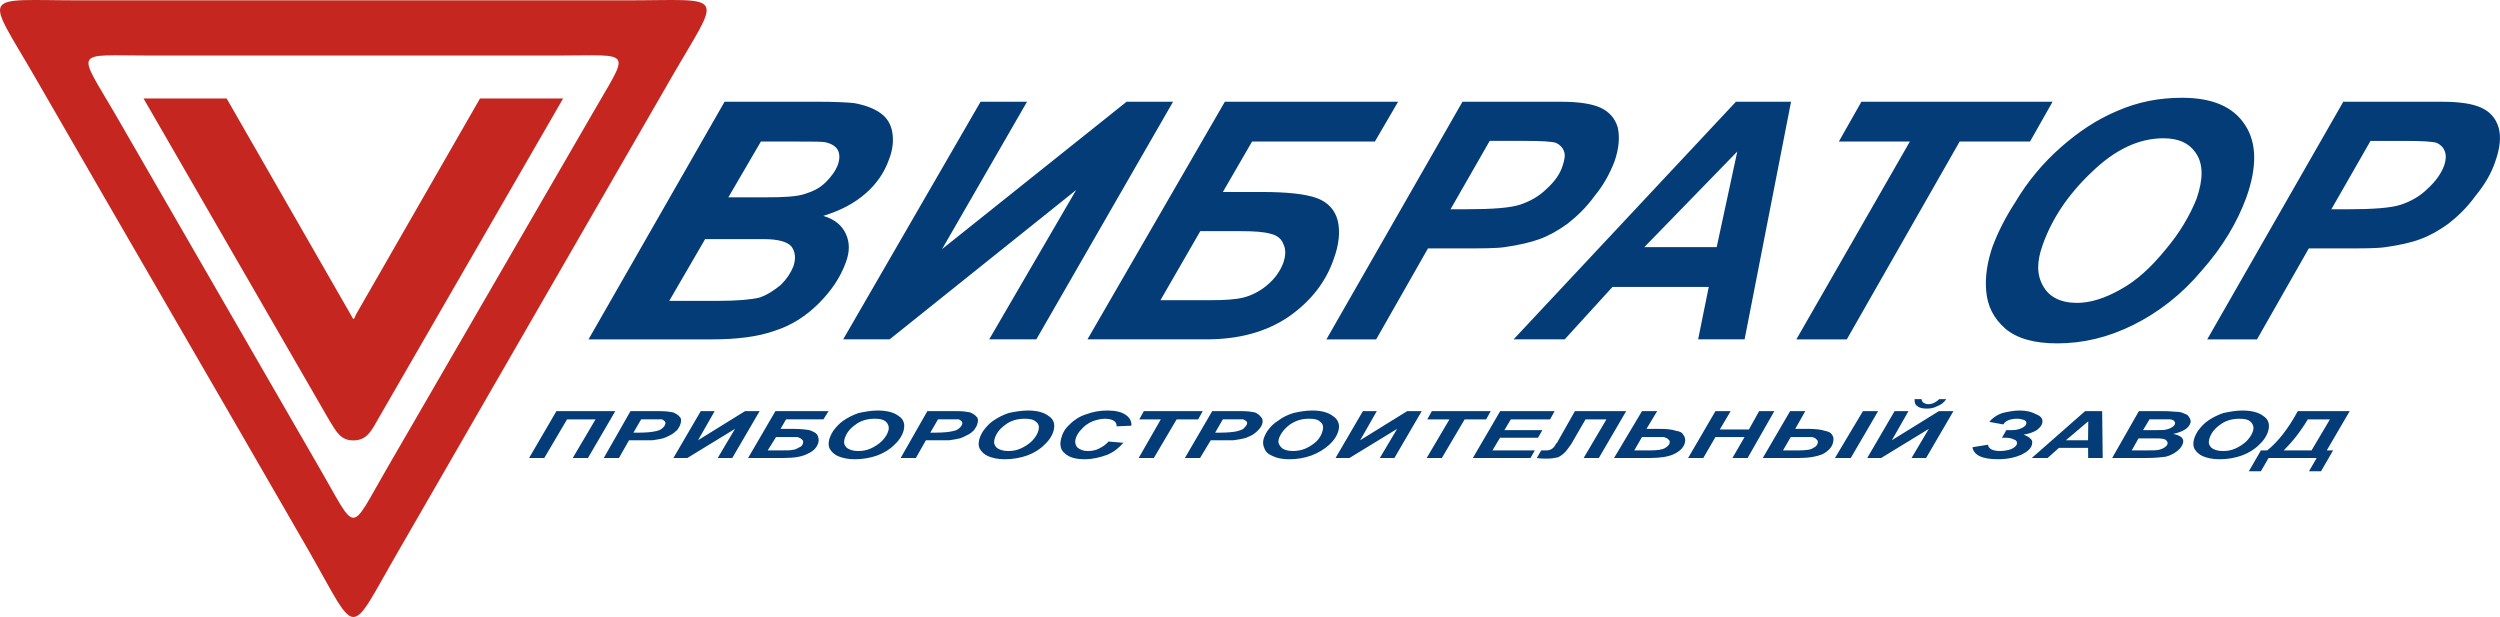
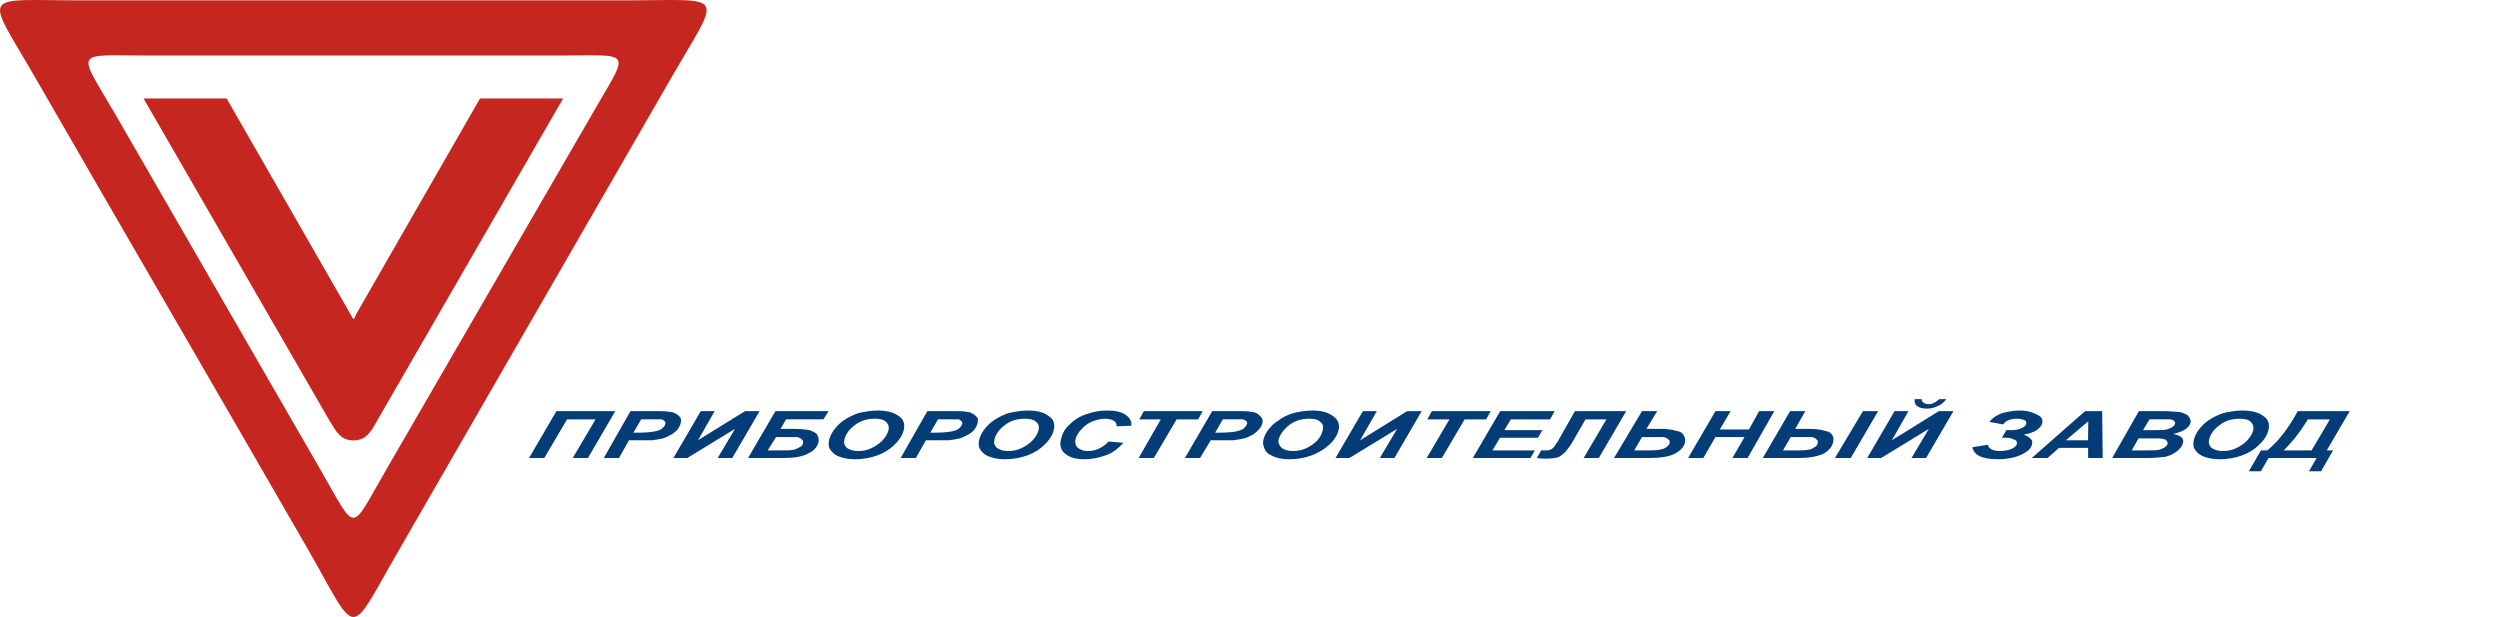
<svg xmlns="http://www.w3.org/2000/svg" xml:space="preserve" width="237.78mm" height="58.685mm" style="shape-rendering:geometricPrecision; text-rendering:geometricPrecision; image-rendering:optimizeQuality; fill-rule:evenodd; clip-rule:evenodd" viewBox="0 0 186.187 45.952">
  <defs>
    <style type="text/css">  .fil0 {fill:#033C77} .fil1 {fill:#C52720}  </style>
  </defs>
  <g id="Foreground">
    <g id="_105444288">
      <path id="_105444528" class="fil0" d="M41.439 30.62l4.384 0 -2.035 3.488 -1.132 0 1.696 -2.875 -2.121 0 -1.696 2.875 -1.131 0 2.035 -3.488zm4.659 3.488l0 0 0.748 -1.32 0.754 0c0.471,0 0.801,0 0.99,0 0.342,-0.047 0.589,-0.094 0.789,-0.141 0.153,-0.047 0.365,-0.142 0.529,-0.236 0.212,-0.094 0.341,-0.236 0.517,-0.377 0.141,-0.189 0.222,-0.33 0.269,-0.518 0.046,-0.189 0.046,-0.377 -0.073,-0.471 -0.107,-0.141 -0.272,-0.236 -0.485,-0.33 -0.224,-0.047 -0.543,-0.094 -0.92,-0.094l-2.263 0 -1.987 3.488 1.131 0zm1.076 -1.886l0 0 0.573 -0.99 0.849 0c0.377,0 0.613,0 0.707,0 0.083,0.047 0.165,0.094 0.201,0.141 0.036,0.047 0.071,0.094 0.048,0.189 -0.035,0.142 -0.105,0.236 -0.281,0.377 -0.117,0.094 -0.27,0.142 -0.518,0.189 -0.2,0.047 -0.636,0.094 -1.202,0.094l-0.377 0zm5.013 -1.603l0 0 1.037 0 -1.239 2.168 3.502 -2.168 1.084 0 -2.035 3.488 -1.084 0 1.287 -2.168 -3.549 2.168 -1.037 0 2.035 -3.488zm6.355 0.613l0 0 2.781 0 0.386 -0.613 -3.96 0 -2.035 3.488 2.687 0c0.754,0 1.343,-0.094 1.778,-0.33 0.423,-0.189 0.681,-0.471 0.774,-0.849 0.047,-0.188 -0.001,-0.377 -0.097,-0.565 -0.107,-0.142 -0.319,-0.236 -0.579,-0.33 -0.271,-0.047 -0.684,-0.094 -1.25,-0.094l-0.896 0 0.409 -0.707zm-1.368 2.31l0 0 0.62 -0.99 0.896 0c0.283,0 0.566,0 0.707,0 0.13,0.047 0.26,0.094 0.331,0.189 0.083,0.047 0.106,0.141 0.072,0.283 -0.023,0.094 -0.105,0.236 -0.258,0.283 -0.164,0.094 -0.329,0.188 -0.47,0.188 -0.153,0.047 -0.436,0.047 -0.766,0.047l-1.132 0zm4.581 -0.801l0 0c0.046,-0.189 0.151,-0.424 0.304,-0.66 0.211,-0.283 0.469,-0.566 0.751,-0.754 0.341,-0.236 0.717,-0.424 1.129,-0.566 0.447,-0.094 0.942,-0.188 1.413,-0.188 0.707,0 1.238,0.141 1.593,0.424 0.366,0.236 0.462,0.613 0.358,1.037 -0.093,0.377 -0.327,0.754 -0.69,1.084 -0.317,0.33 -0.763,0.613 -1.281,0.802 -0.517,0.188 -1.106,0.283 -1.672,0.283 -0.518,0 -0.92,-0.094 -1.262,-0.236 -0.295,-0.141 -0.485,-0.33 -0.616,-0.566 -0.095,-0.189 -0.084,-0.424 -0.027,-0.66zm1.131 0l0 0c-0.058,0.236 -0.01,0.424 0.18,0.613 0.201,0.141 0.461,0.236 0.838,0.236 0.33,0 0.624,-0.047 0.942,-0.189 0.317,-0.141 0.599,-0.33 0.846,-0.565 0.258,-0.283 0.41,-0.519 0.479,-0.802 0.058,-0.236 -0.026,-0.471 -0.18,-0.613 -0.189,-0.189 -0.508,-0.236 -0.838,-0.236 -0.566,0 -1.072,0.141 -1.483,0.471 -0.458,0.33 -0.692,0.707 -0.785,1.084zm5.321 1.367l0 0 -1.131 0 1.987 -3.488 2.263 0c0.424,0 0.696,0.047 0.92,0.094 0.213,0.094 0.378,0.189 0.485,0.33 0.118,0.094 0.119,0.283 0.073,0.471 -0.046,0.189 -0.128,0.33 -0.268,0.518 -0.129,0.142 -0.305,0.283 -0.517,0.377 -0.165,0.094 -0.376,0.189 -0.529,0.236 -0.2,0.047 -0.447,0.094 -0.789,0.141 -0.188,0 -0.518,0 -0.99,0l-0.754 0 -0.748 1.32zm1.076 -1.886l0 0 0.377 0c0.566,0 1.002,-0.047 1.202,-0.094 0.247,-0.047 0.4,-0.094 0.518,-0.189 0.176,-0.141 0.246,-0.236 0.281,-0.377 0.023,-0.094 -0.012,-0.141 -0.048,-0.189 -0.036,-0.047 -0.118,-0.094 -0.201,-0.141 -0.094,0 -0.33,0 -0.707,0l-0.849 0 -0.573 0.99zm3.644 0.519l0 0c0.046,-0.189 0.151,-0.424 0.303,-0.66 0.211,-0.283 0.469,-0.566 0.751,-0.754 0.341,-0.236 0.717,-0.424 1.129,-0.566 0.448,-0.094 0.942,-0.188 1.461,-0.188 0.66,0 1.191,0.141 1.546,0.424 0.366,0.236 0.462,0.613 0.358,1.037 -0.093,0.377 -0.326,0.754 -0.69,1.084 -0.317,0.33 -0.763,0.613 -1.281,0.802 -0.518,0.188 -1.107,0.283 -1.672,0.283 -0.518,0 -0.919,-0.094 -1.262,-0.236 -0.295,-0.141 -0.485,-0.33 -0.615,-0.566 -0.095,-0.189 -0.085,-0.424 -0.027,-0.66zm1.131 0l0 0c-0.058,0.236 -0.01,0.424 0.18,0.613 0.201,0.141 0.461,0.236 0.838,0.236 0.33,0 0.624,-0.047 0.942,-0.189 0.317,-0.141 0.6,-0.33 0.846,-0.565 0.258,-0.283 0.41,-0.519 0.48,-0.802 0.058,-0.236 0.021,-0.471 -0.18,-0.613 -0.19,-0.189 -0.508,-0.236 -0.838,-0.236 -0.566,0 -1.072,0.141 -1.483,0.471 -0.458,0.33 -0.692,0.707 -0.785,1.084zm8.498 0.141l0 0 1.108 0.094c-0.328,0.377 -0.739,0.707 -1.21,0.896 -0.518,0.189 -1.071,0.33 -1.684,0.33 -0.66,0 -1.144,-0.141 -1.451,-0.424 -0.319,-0.236 -0.415,-0.613 -0.3,-1.084 0.104,-0.424 0.279,-0.754 0.643,-1.084 0.317,-0.33 0.763,-0.613 1.222,-0.754 0.518,-0.189 1.012,-0.283 1.578,-0.283 0.565,0 1.061,0.094 1.38,0.33 0.284,0.189 0.45,0.471 0.416,0.801l-1.096 0.047c-0.001,-0.189 -0.06,-0.33 -0.226,-0.424 -0.165,-0.094 -0.39,-0.141 -0.672,-0.141 -0.283,0 -0.636,0.094 -0.895,0.188 -0.317,0.142 -0.6,0.33 -0.799,0.566 -0.246,0.236 -0.41,0.518 -0.468,0.754 -0.069,0.283 0.014,0.518 0.168,0.66 0.201,0.141 0.413,0.236 0.744,0.236 0.283,0 0.577,-0.047 0.848,-0.189 0.27,-0.141 0.494,-0.283 0.693,-0.518zm3.376 1.226l0 0 -1.131 0 1.649 -2.875 -1.603 0 0.339 -0.613 4.384 0 -0.339 0.613 -1.603 0 -1.696 2.875zm3.442 0l0 0 0.795 -1.32 0.707 0c0.518,0 0.849,0 0.99,0 0.342,-0.047 0.589,-0.094 0.789,-0.141 0.2,-0.047 0.365,-0.142 0.577,-0.236 0.165,-0.094 0.341,-0.236 0.47,-0.377 0.188,-0.189 0.269,-0.33 0.316,-0.518 0.046,-0.189 -0.002,-0.377 -0.12,-0.471 -0.107,-0.141 -0.225,-0.236 -0.438,-0.33 -0.224,-0.047 -0.543,-0.094 -0.919,-0.094l-2.263 0 -2.035 3.488 1.131 0zm1.123 -1.886l0 0 0.573 -0.99 0.801 0c0.377,0 0.613,0 0.707,0 0.13,0.047 0.165,0.094 0.248,0.141 0.036,0.047 0.071,0.094 0.048,0.189 -0.035,0.142 -0.152,0.236 -0.281,0.377 -0.164,0.094 -0.317,0.142 -0.518,0.189 -0.247,0.047 -0.636,0.094 -1.249,0.094l-0.33 0zm3.597 0.519l0 0c0.046,-0.189 0.151,-0.424 0.304,-0.66 0.211,-0.283 0.469,-0.566 0.798,-0.754 0.294,-0.236 0.67,-0.424 1.129,-0.566 0.4,-0.094 0.895,-0.188 1.413,-0.188 0.66,0 1.191,0.141 1.546,0.424 0.366,0.236 0.509,0.613 0.405,1.037 -0.093,0.377 -0.326,0.754 -0.69,1.084 -0.364,0.33 -0.81,0.613 -1.328,0.802 -0.517,0.188 -1.059,0.283 -1.672,0.283 -0.518,0 -0.92,-0.094 -1.215,-0.236 -0.342,-0.141 -0.532,-0.33 -0.615,-0.566 -0.095,-0.189 -0.132,-0.424 -0.074,-0.66zm1.132 0l0 0c-0.058,0.236 0.037,0.424 0.227,0.613 0.154,0.141 0.461,0.236 0.838,0.236 0.283,0 0.624,-0.047 0.942,-0.189 0.318,-0.141 0.6,-0.33 0.846,-0.565 0.258,-0.283 0.363,-0.519 0.432,-0.802 0.058,-0.236 0.021,-0.471 -0.18,-0.613 -0.189,-0.189 -0.461,-0.236 -0.838,-0.236 -0.565,0 -1.024,0.141 -1.482,0.471 -0.411,0.33 -0.692,0.707 -0.785,1.084zm6.272 -2.121l0 0 1.037 0 -1.239 2.168 3.502 -2.168 1.084 0 -2.035 3.488 -1.084 0 1.287 -2.168 -3.549 2.168 -1.037 0 2.035 -3.488zm5.885 3.488l0 0 -1.132 0 1.696 -2.875 -1.65 0 0.339 -0.613 4.384 0 -0.339 0.613 -1.603 0 -1.696 2.875zm2.31 0l0 0 4.289 0 0.328 -0.565 -3.159 0 0.562 -0.943 2.828 0 0.327 -0.566 -2.829 0 0.479 -0.801 2.923 0 0.339 -0.613 -4.054 0 -2.035 3.488zm7.597 -3.488l0 0 3.818 0 -2.035 3.488 -1.132 0 1.696 -2.875 -1.556 0 -1.064 1.839c-0.141,0.189 -0.293,0.424 -0.422,0.566 -0.188,0.189 -0.364,0.33 -0.575,0.424 -0.2,0.047 -0.495,0.094 -0.824,0.094 -0.189,0 -0.471,0 -0.743,-0.047l0.328 -0.565c0.236,0 0.33,0 0.377,0 0.33,0 0.553,-0.142 0.74,-0.519 0,0 0,0 0.059,-0.047l1.333 -2.357zm4.997 0l0 0 -2.082 3.488 2.734 0c0.707,0 1.296,-0.094 1.719,-0.283 0.482,-0.236 0.74,-0.518 0.821,-0.849 0.058,-0.236 0.01,-0.424 -0.097,-0.566 -0.095,-0.189 -0.26,-0.283 -0.579,-0.33 -0.26,-0.094 -0.673,-0.142 -1.285,-0.142l-0.896 0 0.795 -1.32 -1.132 0zm-0.576 2.923l0 0 0.573 -0.99 0.896 0c0.33,0 0.613,0 0.754,0 0.13,0.047 0.26,0.094 0.331,0.189 0.083,0.047 0.107,0.141 0.072,0.283 -0.023,0.094 -0.152,0.236 -0.316,0.33 -0.223,0.141 -0.612,0.189 -1.178,0.189l-1.132 0zm8.21 -0.99l0 0 -2.168 0 -0.9 1.555 -1.131 0 2.035 -3.488 1.132 0 -0.807 1.367 2.168 0 0.76 -1.367 1.132 0 -1.988 3.488 -1.131 0 0.9 -1.555zm8.818 -1.933l0 0 1.132 0 -2.035 3.488 -1.178 0 2.082 -3.488zm-5.421 0l0 0 -2.035 3.488 2.734 0c0.707,0 1.249,-0.094 1.719,-0.283 0.435,-0.236 0.693,-0.518 0.774,-0.849 0.058,-0.236 0.057,-0.424 -0.05,-0.566 -0.095,-0.189 -0.308,-0.283 -0.579,-0.33 -0.26,-0.094 -0.719,-0.142 -1.285,-0.142l-0.896 0 0.748 -1.32 -1.131 0zm-0.529 2.923l0 0 0.573 -0.99 0.896 0c0.33,0 0.566,0 0.707,0 0.177,0.047 0.26,0.094 0.331,0.189 0.083,0.047 0.107,0.141 0.072,0.283 -0.023,0.094 -0.105,0.236 -0.317,0.33 -0.176,0.141 -0.565,0.189 -1.13,0.189l-1.131 0zm8.307 -2.923l0 0 1.037 0 -1.239 2.168 3.502 -2.168 1.084 0 -2.035 3.488 -1.084 0 1.287 -2.168 -3.549 2.168 -1.037 0 2.035 -3.488zm1.493 -0.896l0 0 0.518 0c0.012,0.141 0.084,0.236 0.166,0.283 0.083,0.047 0.165,0.094 0.354,0.094 0.283,0 0.553,-0.142 0.8,-0.377l0.518 0c-0.152,0.236 -0.387,0.424 -0.646,0.518 -0.27,0.141 -0.518,0.189 -0.801,0.189 -0.283,0 -0.554,-0.047 -0.708,-0.189 -0.165,-0.094 -0.214,-0.283 -0.203,-0.518zm6.608 1.886l0 0 -1.038 -0.189c0.211,-0.283 0.552,-0.518 0.963,-0.66 0.4,-0.094 0.848,-0.188 1.272,-0.188 0.518,0 0.919,0.094 1.25,0.283 0.39,0.142 0.521,0.377 0.451,0.66 -0.047,0.189 -0.175,0.33 -0.41,0.518 -0.223,0.142 -0.588,0.283 -0.976,0.33 0.212,0.094 0.425,0.189 0.532,0.33 0.118,0.094 0.131,0.236 0.085,0.424 -0.069,0.283 -0.316,0.519 -0.798,0.754 -0.423,0.189 -1.024,0.33 -1.731,0.33 -1.226,0 -1.805,-0.33 -1.901,-0.895l1.177 -0.189c-0.035,0.142 0.084,0.236 0.202,0.33 0.165,0.094 0.39,0.141 0.672,0.141 0.283,0 0.577,-0.047 0.836,-0.141 0.212,-0.094 0.388,-0.236 0.423,-0.377 0.035,-0.142 -0.025,-0.283 -0.202,-0.33 -0.165,-0.094 -0.39,-0.142 -0.673,-0.142 -0.047,0 -0.141,0 -0.236,0l0.327 -0.566c0.142,0 0.283,0 0.424,0 0.283,0 0.483,-0.047 0.695,-0.141 0.212,-0.094 0.329,-0.189 0.364,-0.33 0.035,-0.141 -0.037,-0.236 -0.166,-0.283 -0.13,-0.047 -0.307,-0.094 -0.495,-0.094 -0.518,0 -0.883,0.141 -1.047,0.424zm6.313 1.744l0 0 0.004 0.754 1.084 0 -0.04 -3.488 -1.272 0 -3.968 3.488 1.178 0 0.845 -0.754 2.169 0zm-0.003 -0.566l0 0 -1.65 0 1.667 -1.414 -0.017 1.414zm1.797 1.32l0 0 1.988 -3.488 1.886 0c0.424,0 0.696,0.047 0.884,0.047 0.236,0 0.46,0.047 0.626,0.142 0.177,0.047 0.295,0.141 0.355,0.283 0.071,0.094 0.131,0.236 0.096,0.377 -0.046,0.189 -0.187,0.377 -0.41,0.519 -0.223,0.141 -0.482,0.236 -0.882,0.33 0.271,0.047 0.484,0.141 0.602,0.236 0.154,0.141 0.166,0.283 0.132,0.424 -0.058,0.236 -0.199,0.424 -0.433,0.613 -0.235,0.189 -0.505,0.33 -0.859,0.424 -0.341,0.047 -0.824,0.094 -1.39,0.094l-2.593 0zm2.3 -2.074l0 0 0.896 0c0.377,0 0.66,0 0.86,-0.047 0.153,-0.047 0.306,-0.094 0.423,-0.189 0.106,-0.047 0.176,-0.141 0.199,-0.236 0.023,-0.094 -0.012,-0.141 -0.084,-0.236 -0.083,-0.047 -0.165,-0.094 -0.307,-0.094 -0.094,0 -0.283,0 -0.613,0l-0.896 0 -0.479 0.801zm-0.841 1.509l0 0 1.084 0c0.471,0 0.754,0 0.954,-0.047 0.153,-0.047 0.306,-0.094 0.423,-0.188 0.118,-0.095 0.177,-0.142 0.2,-0.236 0.035,-0.142 -0.037,-0.236 -0.155,-0.33 -0.083,-0.047 -0.307,-0.094 -0.637,-0.094l-1.367 0 -0.503 0.896zm4.628 -0.801l0 0c0.046,-0.189 0.151,-0.424 0.304,-0.66 0.211,-0.283 0.469,-0.566 0.751,-0.754 0.341,-0.236 0.717,-0.424 1.129,-0.566 0.448,-0.094 0.942,-0.188 1.414,-0.188 0.707,0 1.238,0.141 1.593,0.424 0.366,0.236 0.462,0.613 0.358,1.037 -0.093,0.377 -0.327,0.754 -0.69,1.084 -0.317,0.33 -0.763,0.613 -1.281,0.802 -0.518,0.188 -1.106,0.283 -1.672,0.283 -0.519,0 -0.92,-0.094 -1.262,-0.236 -0.295,-0.141 -0.485,-0.33 -0.616,-0.566 -0.095,-0.189 -0.084,-0.424 -0.027,-0.66zm1.132 0l0 0c-0.058,0.236 -0.01,0.424 0.18,0.613 0.201,0.141 0.46,0.236 0.838,0.236 0.33,0 0.624,-0.047 0.942,-0.189 0.317,-0.141 0.599,-0.33 0.846,-0.565 0.258,-0.283 0.41,-0.519 0.479,-0.802 0.058,-0.236 -0.026,-0.471 -0.18,-0.613 -0.189,-0.189 -0.508,-0.236 -0.838,-0.236 -0.565,0 -1.072,0.141 -1.482,0.471 -0.458,0.33 -0.692,0.707 -0.785,1.084zm6.602 -2.121l0 0c-0.689,1.273 -1.451,2.263 -2.273,2.923l-0.471 0 -0.9 1.556 0.896 0 0.573 -0.99 3.583 0 -0.573 0.99 0.896 0 0.9 -1.556 -0.471 0 1.707 -2.923 -3.866 0zm2.395 0.613l0 0 -1.368 2.31 -2.074 0c0.622,-0.613 1.231,-1.367 1.793,-2.31l1.65 0z" />
-       <path id="_105444456" class="fil0" d="M43.83 25.274l10.134 -17.698 6.854 0c1.335,0 2.274,0.049 2.768,0.099 0.84,0.148 1.483,0.395 1.977,0.741 0.494,0.346 0.791,0.84 0.89,1.434 0.099,0.593 0.049,1.285 -0.247,2.027 -0.346,0.989 -0.939,1.829 -1.73,2.521 -0.84,0.741 -1.879,1.285 -3.164,1.681 0.84,0.247 1.384,0.692 1.681,1.335 0.297,0.643 0.297,1.335 0,2.126 -0.396,1.088 -1.038,2.076 -2.027,3.065 -0.939,0.94 -2.027,1.631 -3.263,2.027 -1.236,0.445 -2.818,0.643 -4.696,0.643l-8.503 0 -0.675 0zm10.413 -10.579l0 0 2.867 0c1.236,0 2.225,-0.049 2.818,-0.247 0.642,-0.198 1.137,-0.445 1.582,-0.89 0.396,-0.396 0.692,-0.791 0.89,-1.285 0.148,-0.445 0.148,-0.791 0,-1.088 -0.149,-0.296 -0.495,-0.494 -0.939,-0.593 -0.247,-0.049 -0.89,-0.049 -1.928,-0.049l-2.867 0 -2.422 4.152zm-4.4 7.712l0 0 3.609 0c1.483,0 2.521,-0.099 3.114,-0.247 0.593,-0.198 1.088,-0.544 1.582,-0.939 0.445,-0.445 0.742,-0.89 0.939,-1.384 0.198,-0.593 0.148,-1.088 -0.148,-1.483 -0.297,-0.346 -0.989,-0.544 -2.027,-0.544l-4.4 0 -2.67 4.598zm23.185 -14.831l0 0 -10.233 17.698 3.46 0 13.891 -11.123 -6.476 11.123 3.51 0 10.184 -17.698 -3.46 0 -13.743 10.975 6.327 -10.975 -3.46 0zm20.219 2.966l0 0 -2.175 3.757 2.917 0c1.878,0 3.213,0.148 4.054,0.445 0.84,0.297 1.384,0.89 1.582,1.681 0.198,0.84 0.099,1.779 -0.297,2.867 -0.593,1.73 -1.73,3.164 -3.361,4.301 -1.681,1.137 -3.708,1.681 -6.13,1.681l-8.849 0 10.233 -17.698 12.903 0 -1.73 2.966 -9.145 0zm-6.822 11.815l0 0 2.966 -5.142 2.966 0c1.038,0 1.779,0.05 2.274,0.198 0.445,0.099 0.791,0.346 0.939,0.742 0.198,0.396 0.198,0.84 0,1.433 -0.247,0.643 -0.643,1.186 -1.236,1.681 -0.544,0.445 -1.137,0.742 -1.73,0.89 -0.593,0.148 -1.384,0.198 -2.472,0.198l-3.707 0zm16.066 2.917l0 0 3.856 -6.773 2.373 0c1.631,0 2.719,0 3.362,-0.099 1.038,-0.148 1.878,-0.346 2.57,-0.593 0.692,-0.247 1.384,-0.642 2.076,-1.137 0.692,-0.544 1.384,-1.186 2.027,-2.076 0.692,-0.84 1.137,-1.681 1.483,-2.57 0.346,-0.989 0.396,-1.829 0.247,-2.521 -0.198,-0.692 -0.643,-1.186 -1.285,-1.483 -0.643,-0.296 -1.632,-0.445 -2.966,-0.445l-7.317 0 -10.134 17.698 3.708 0zm5.537 -9.689l0 0 2.917 -5.092 2.67 0c1.236,0 1.977,0.049 2.274,0.148 0.297,0.148 0.494,0.346 0.593,0.643 0.099,0.247 0.049,0.593 -0.099,1.038 -0.198,0.643 -0.593,1.186 -1.186,1.73 -0.544,0.544 -1.236,0.939 -1.977,1.186 -0.742,0.247 -2.076,0.346 -4.054,0.346l-1.137 0zm19.23 5.784l0 0 -7.168 0 -3.559 3.905 -3.807 0 16.561 -17.698 4.103 0 -3.46 17.698 -3.46 0 0.791 -3.905zm0.593 -2.966l0 0 1.533 -7.118 -6.921 7.118 5.388 0zm9.689 6.872l0 0 -3.757 0 8.454 -14.732 -5.29 0 1.681 -2.966 14.237 0 -1.681 2.966 -5.24 0 -8.404 14.732zm10.875 -6.97l0 0c-0.396,1.137 -0.593,2.274 -0.494,3.362 0.099,1.137 0.544,2.027 1.434,2.818 0.89,0.742 2.175,1.088 3.856,1.088 1.928,0 3.806,-0.445 5.685,-1.384 1.879,-0.939 3.609,-2.274 5.092,-4.054 1.533,-1.73 2.62,-3.559 3.312,-5.438 0.791,-2.224 0.791,-4.054 -0.099,-5.388 -0.89,-1.384 -2.472,-2.027 -4.696,-2.027 -1.681,0 -3.263,0.296 -4.844,0.988 -1.533,0.643 -2.917,1.582 -4.202,2.719 -1.285,1.137 -2.422,2.472 -3.361,4.054 -0.742,1.137 -1.286,2.225 -1.681,3.263zm3.708 -0.049l0 0c-0.445,1.236 -0.445,2.225 0.049,3.065 0.445,0.791 1.285,1.236 2.521,1.236 0.989,0 2.077,-0.346 3.213,-0.989 1.186,-0.643 2.274,-1.632 3.362,-2.966 1.088,-1.285 1.829,-2.571 2.324,-3.806 0.494,-1.434 0.494,-2.521 0,-3.312 -0.495,-0.791 -1.285,-1.186 -2.472,-1.186 -1.829,0 -3.609,0.84 -5.339,2.521 -1.73,1.631 -2.966,3.461 -3.658,5.438zm15.967 7.02l0 0 -3.708 0 10.134 -17.698 7.366 0c1.285,0 2.274,0.148 2.917,0.445 0.643,0.297 1.088,0.791 1.286,1.483 0.198,0.692 0.099,1.533 -0.247,2.521 -0.297,0.889 -0.791,1.73 -1.483,2.57 -0.642,0.89 -1.335,1.533 -2.027,2.076 -0.692,0.495 -1.384,0.89 -2.076,1.137 -0.643,0.247 -1.533,0.445 -2.571,0.593 -0.642,0.099 -1.73,0.099 -3.361,0.099l-2.373 0 -3.856 6.773zm5.537 -9.689l0 0 1.137 0c1.977,0 3.312,-0.099 4.054,-0.346 0.742,-0.247 1.434,-0.643 1.977,-1.186 0.593,-0.544 0.989,-1.088 1.236,-1.73 0.148,-0.445 0.148,-0.791 0.049,-1.038 -0.099,-0.297 -0.297,-0.495 -0.593,-0.643 -0.297,-0.099 -1.038,-0.148 -2.274,-0.148l-2.67 0 -2.917 5.092z" />
      <path id="_105444384" class="fil1" d="M29.712 40.967c6.747,-11.719 13.495,-23.387 20.242,-35.106 3.805,-6.595 4.262,-5.834 -3.399,-5.834 -13.494,0 -26.989,0 -40.484,0 -7.66,0 -7.204,-0.761 -3.399,5.834 6.747,11.719 13.546,23.387 20.293,35.106 3.805,6.646 2.892,6.646 6.747,0zm-0.862 -6.138l0 0c-2.892,4.972 -2.181,4.972 -5.073,0 -5.073,-8.776 -10.095,-17.503 -15.168,-26.279 -2.892,-4.972 -3.196,-4.413 2.536,-4.413 10.096,0 20.242,0 30.388,0 5.733,0 5.378,-0.558 2.537,4.413 -5.073,8.776 -10.146,17.503 -15.22,26.279z" />
      <path id="_105444312" class="fil1" d="M41.938 7.332l-6.189 0 -9.233 16.082c-0.203,0.457 -0.152,0.457 -0.406,0l-9.233 -16.082 -6.189 0 13.85 23.996c0.507,0.812 0.812,1.471 1.776,1.471 0.964,0 1.319,-0.66 1.775,-1.471l13.85 -23.996z" />
    </g>
  </g>
</svg>